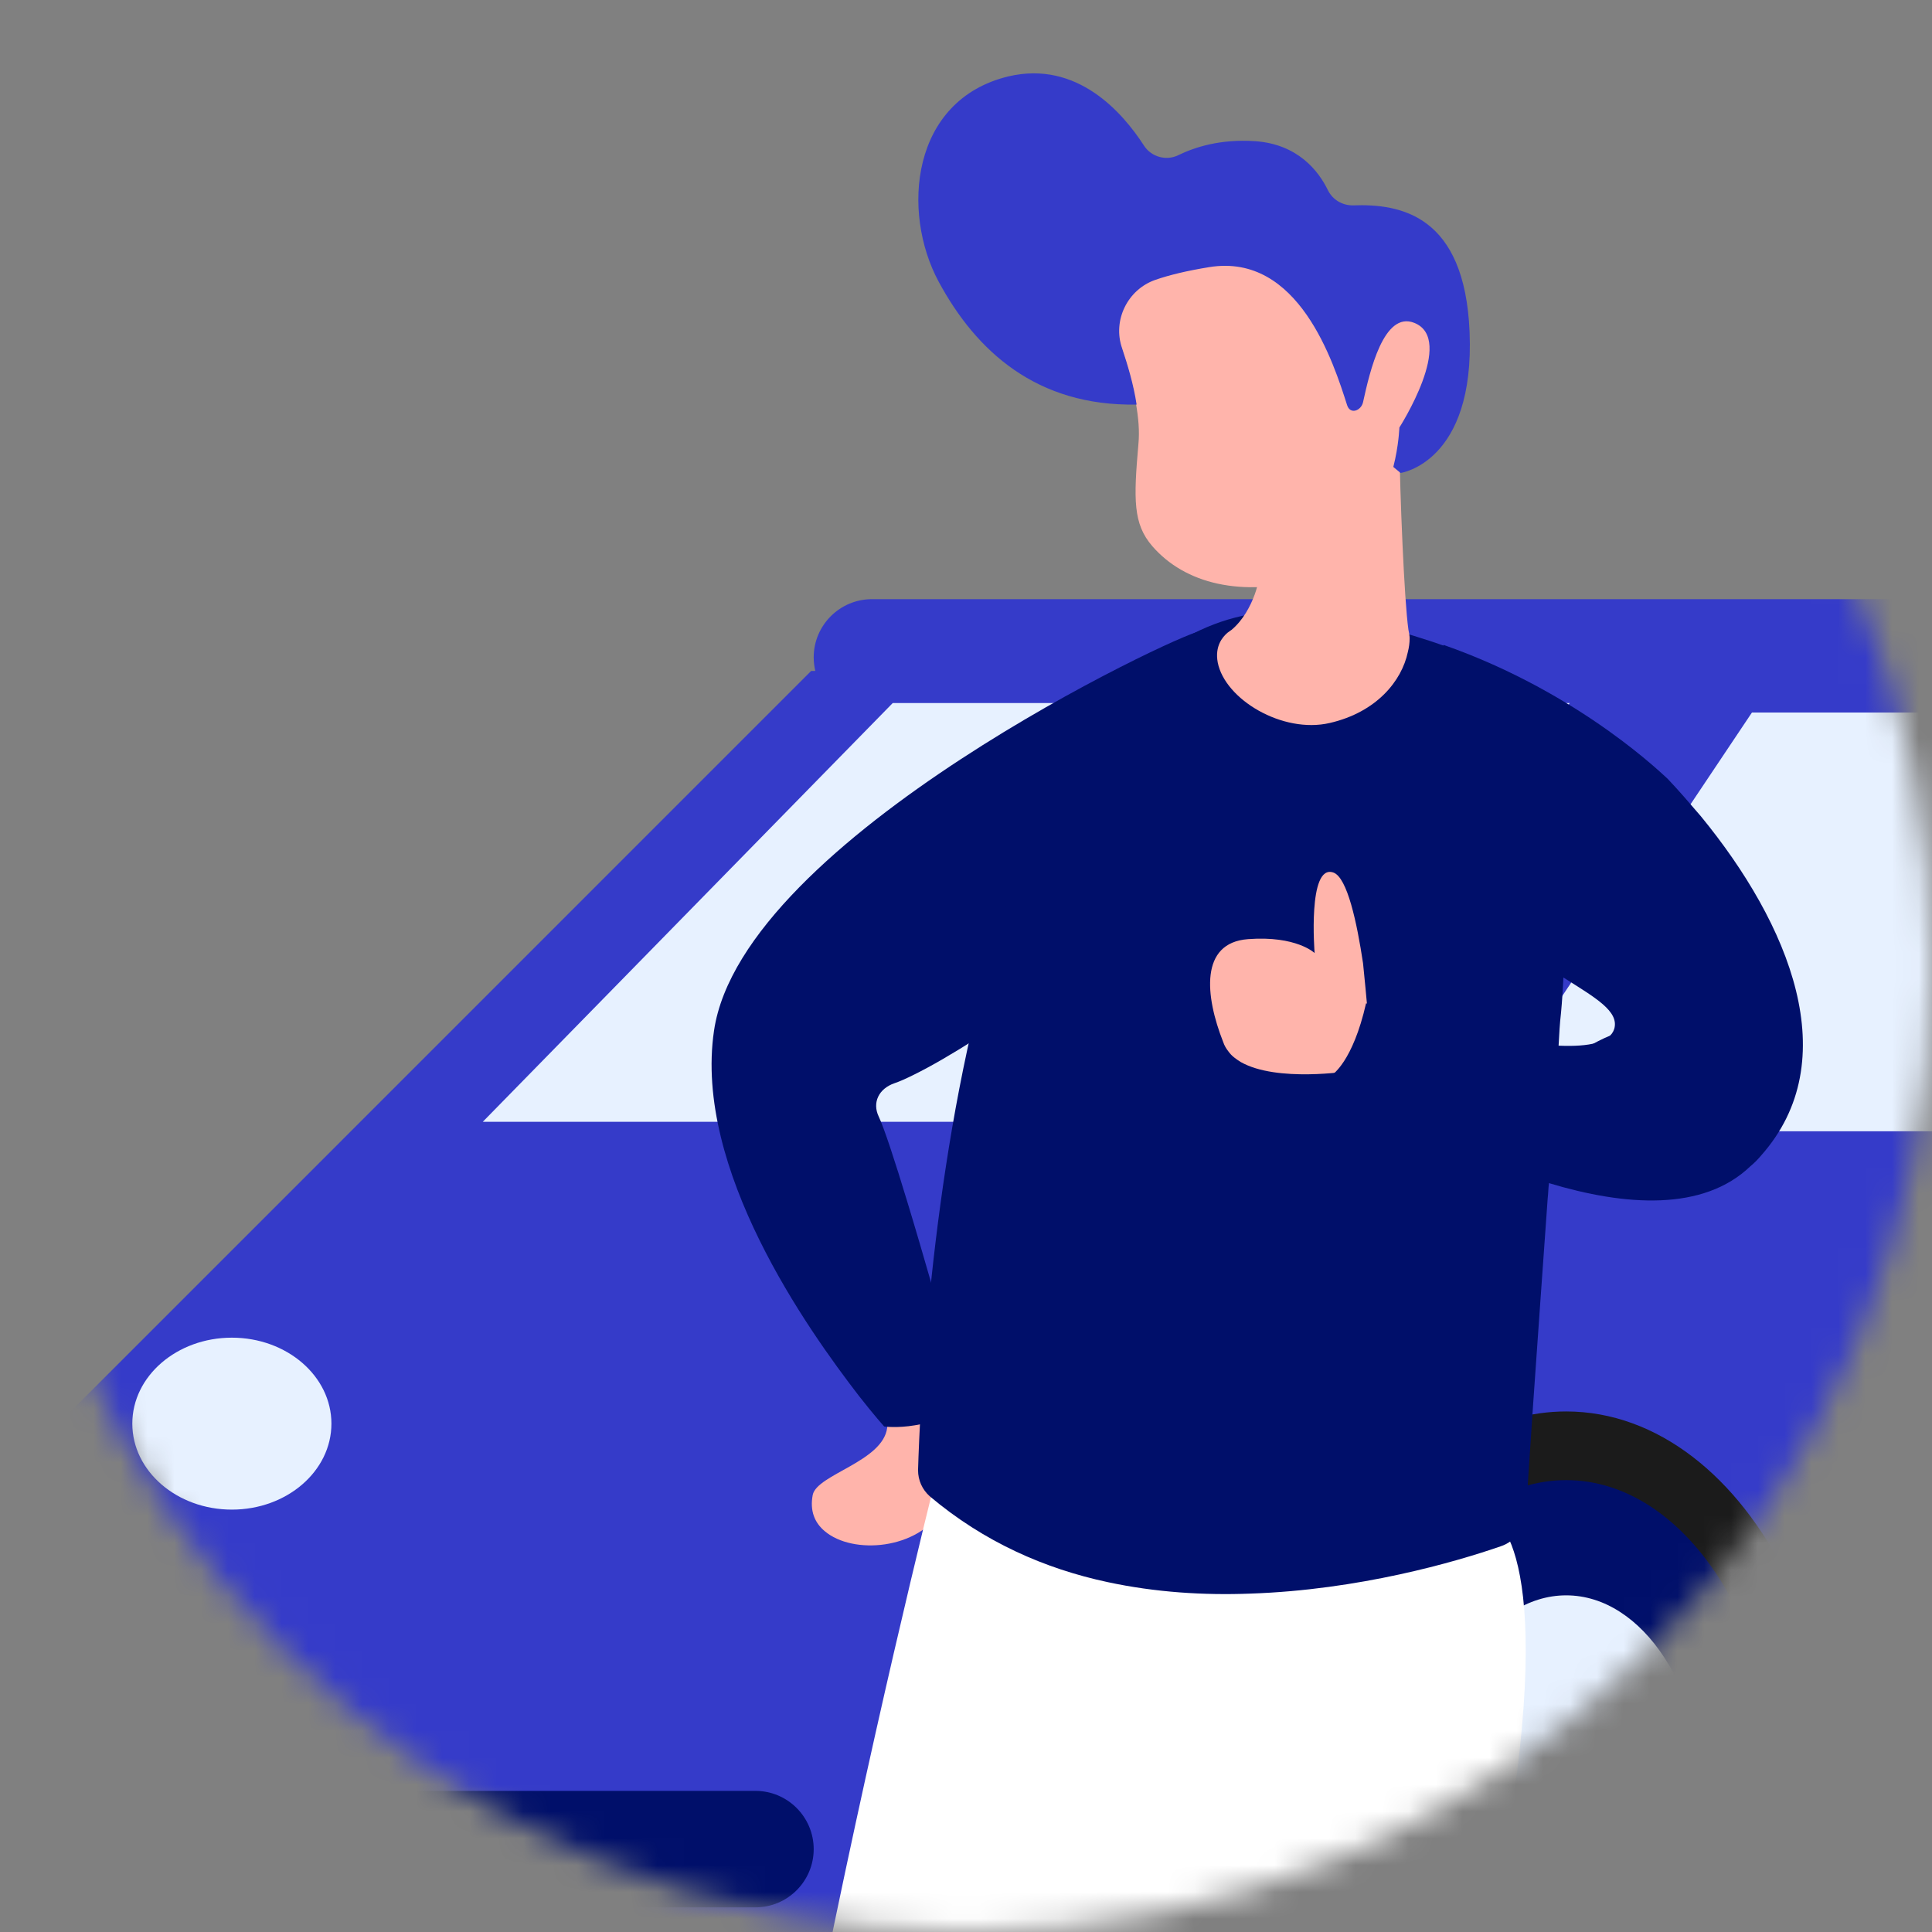
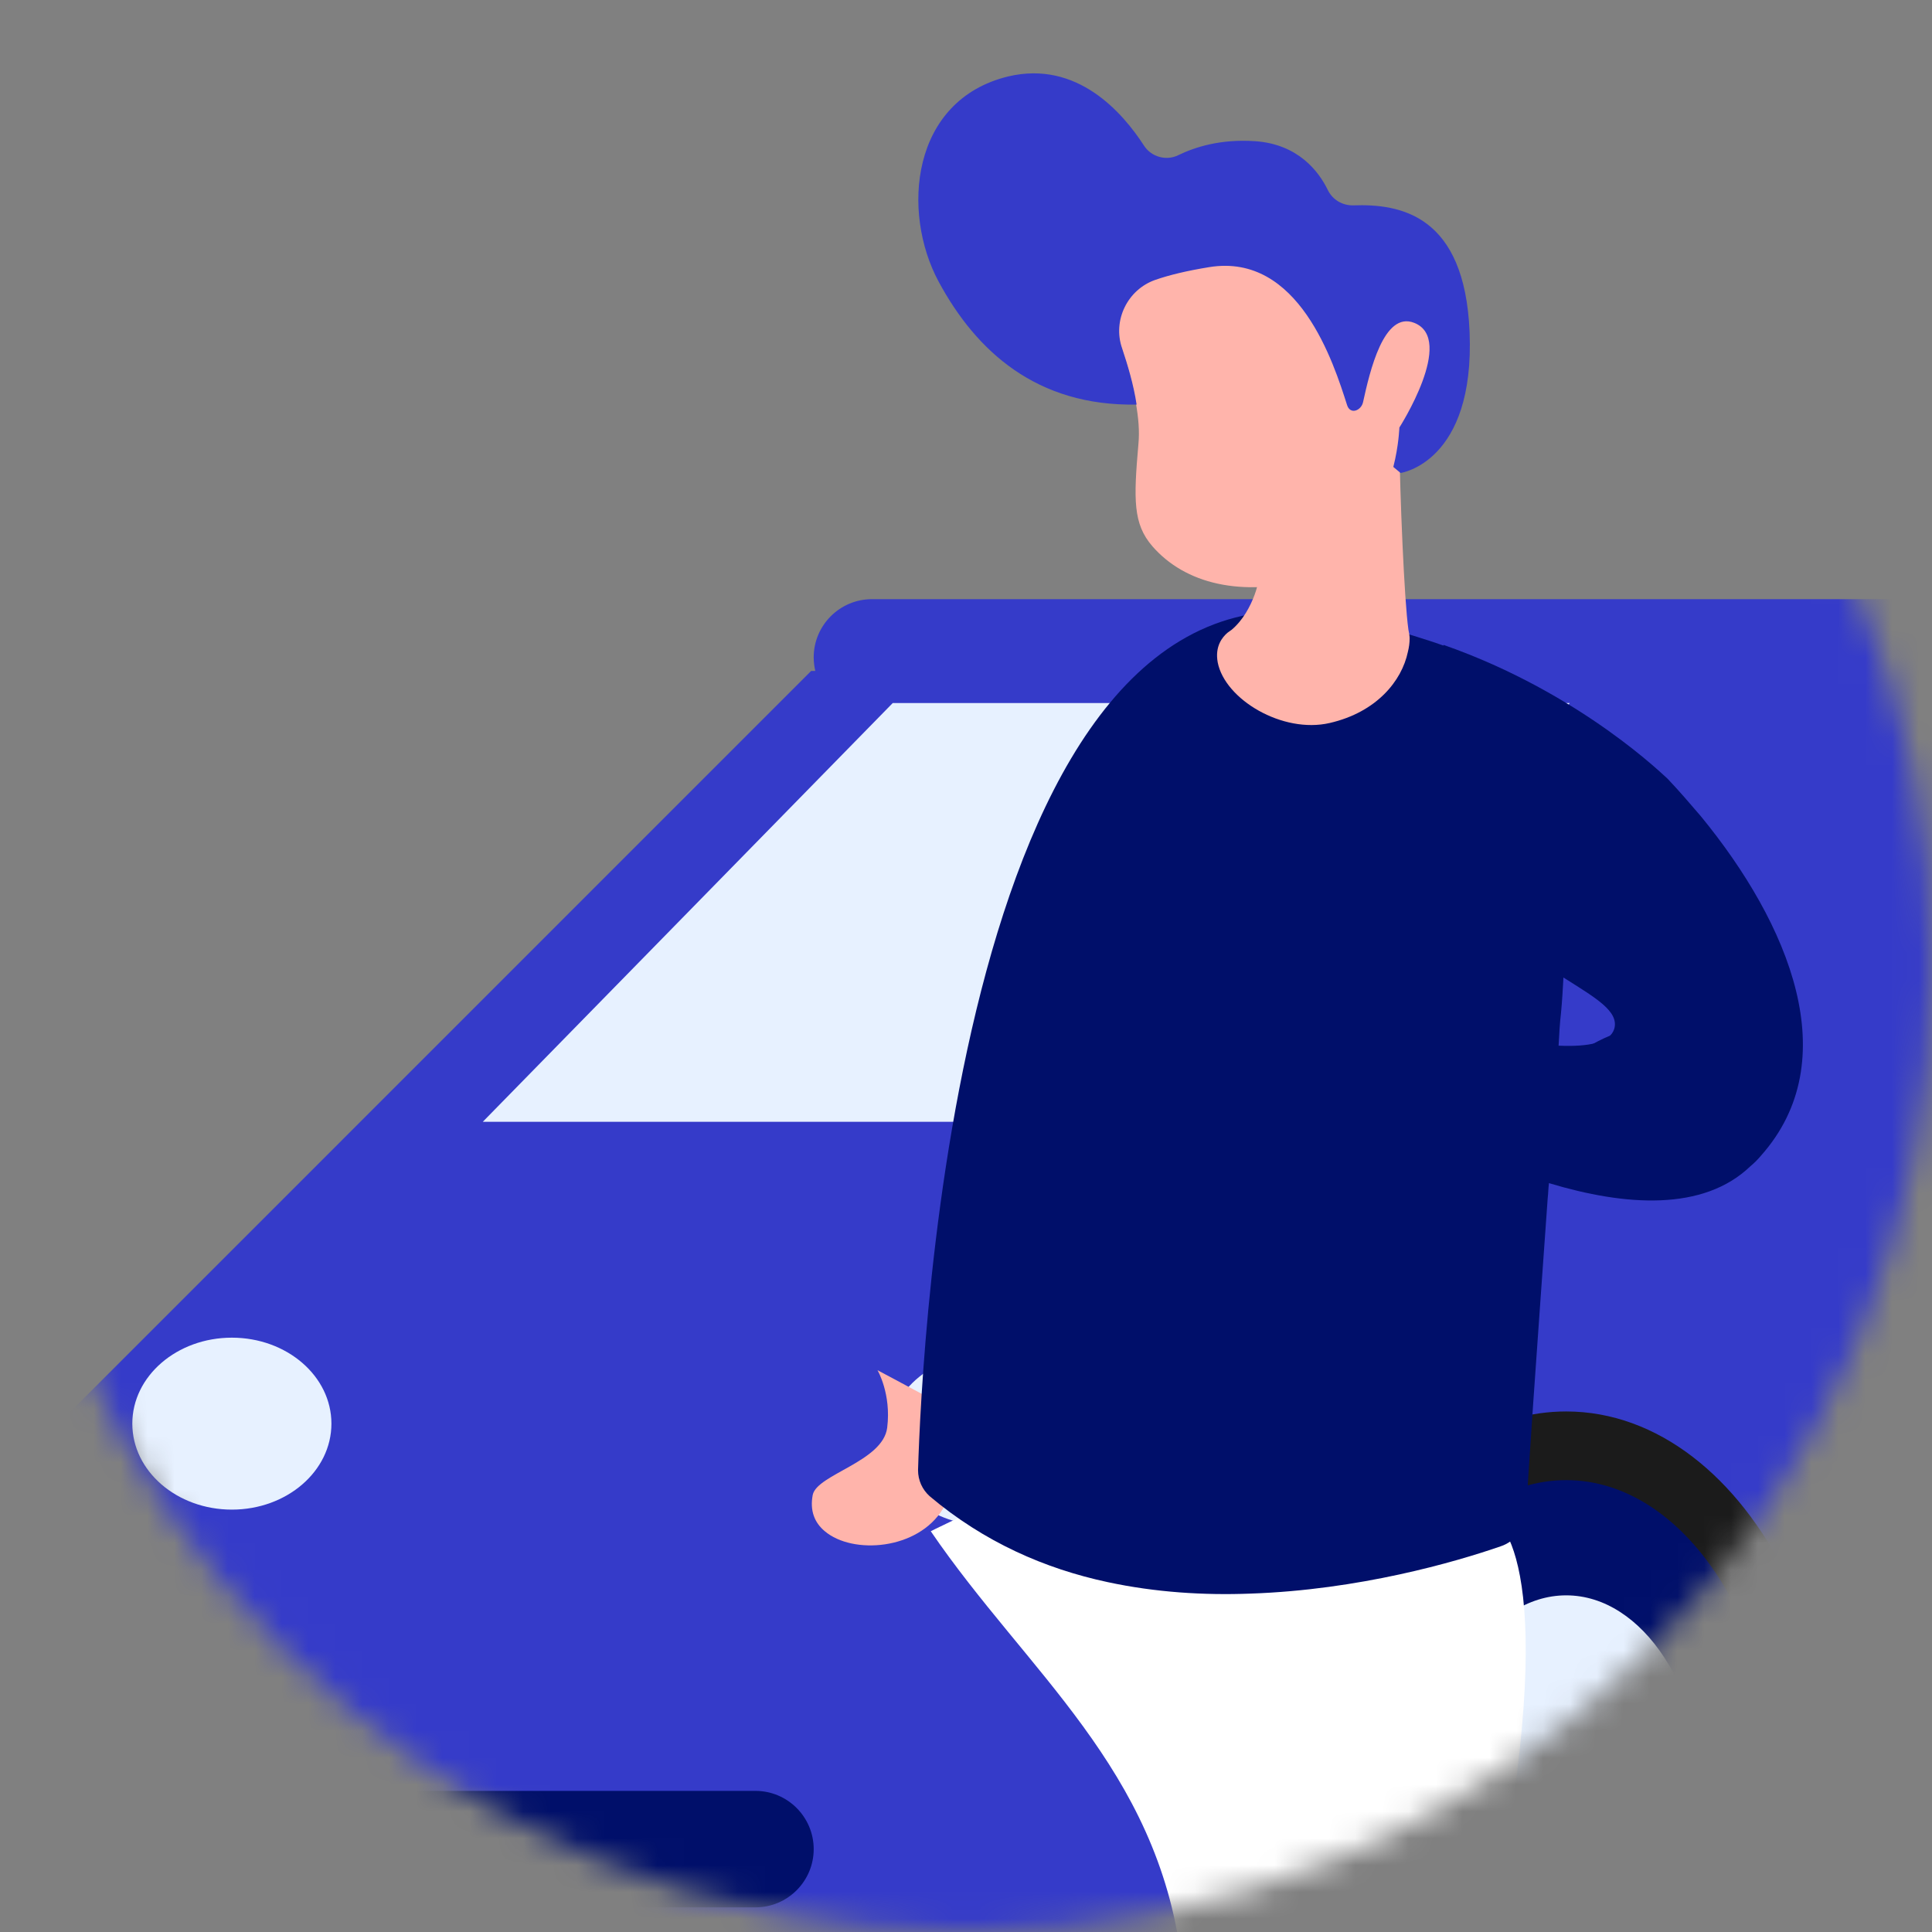
<svg xmlns="http://www.w3.org/2000/svg" width="72" height="72" viewBox="0 0 72 72" fill="none">
  <rect x="0" y="0" width="72" height="72" fill="#808080" stroke="none" />
  <mask id="mask0_127_13708" style="mask-type:alpha" maskUnits="userSpaceOnUse" x="0" y="0" width="72" height="72">
    <circle cx="36" cy="36" r="36" transform="matrix(1 0 0 -1 0 72)" fill="#353BC9" />
  </mask>
  <g mask="url(#mask0_127_13708)">
-     <path d="M5.143 66.095C5.589 60.557 6.387 54.479 6.387 54.479L19.998 51.193L27.508 57.53L28.106 66.095L28.329 69.263L27.596 71.41C27.596 71.41 23.987 72.666 23.987 71.023C23.987 70.413 23.823 68.407 23.389 66.095C22.638 62.153 21.078 57.307 18.121 56.943C13.72 56.391 10.341 62.868 10.142 66.095C10.13 66.306 10.13 66.506 10.142 66.682C10.376 69.615 16.83 79.472 16.83 79.472L11.561 79.237C10.224 79.237 8.921 78.815 7.877 77.993C6.41 76.855 4.861 75.083 4.861 71.845C4.861 70.249 4.979 68.219 5.143 66.095Z" fill="#17212A" />
    <path d="M16.83 79.495C12.423 79.495 8.851 74.047 8.851 67.327C8.851 60.607 12.423 55.159 16.83 55.159C21.236 55.159 24.808 60.607 24.808 67.327C24.808 74.047 21.236 79.495 16.83 79.495Z" fill="#000F6A" />
    <path d="M46.681 66.095C47.127 60.557 47.925 54.479 47.925 54.479L61.536 51.193L69.045 57.53L69.644 66.095L69.867 69.263L69.456 72.431C69.456 72.431 65.525 72.666 65.525 71.023C65.525 70.413 65.361 68.407 64.927 66.095C64.176 62.153 62.615 57.307 59.658 56.943C55.258 56.391 51.879 62.868 51.679 66.095C51.668 66.306 51.668 66.506 51.679 66.682C51.914 69.615 58.368 79.472 58.368 79.472L53.099 79.237C51.761 79.237 50.459 78.815 49.415 77.993C47.948 76.855 46.399 75.083 46.399 71.845C46.399 70.249 46.517 68.219 46.681 66.095Z" fill="#1B1B1B" />
    <path d="M-0.418 57.483V65.274H34.971C35.393 65.567 35.862 65.79 36.367 65.931C36.754 66.037 37.153 66.095 37.564 66.095H46.681C46.681 66.06 46.681 66.013 46.693 65.978C47.139 60.475 47.925 54.479 47.925 54.479L61.536 51.194L69.046 57.53L69.644 66.095H101.431C102.076 66.095 102.604 65.567 102.604 64.922V47.638C102.604 46.746 102.346 45.913 101.888 45.209C101.865 45.174 101.841 45.127 101.806 45.092C101.255 44.282 100.445 43.649 99.495 43.332L98.943 42.159L90.812 25.004C90.847 24.84 90.87 24.675 90.87 24.499C90.87 24.441 90.87 24.382 90.859 24.323C90.765 23.209 89.826 22.329 88.7 22.329H32.495C31.298 22.329 30.324 23.302 30.324 24.499C30.324 24.675 30.348 24.84 30.383 25.004H30.23L0.873 54.362C0.579 54.655 0.321 54.995 0.133 55.347C-0.219 55.993 -0.418 56.732 -0.418 57.483Z" fill="#353BC9" />
    <path d="M28.364 65.45H34.971C35.393 65.743 35.862 65.872 36.367 65.931C36.754 65.978 37.153 65.978 37.564 65.978H48.312C48.746 58.48 53.076 52.601 58.368 52.601C61.77 52.601 64.774 55.042 66.605 58.773C67.919 61.46 68.118 64.265 68.095 67.456C68.095 67.855 68.036 68.266 68.024 68.677C68.001 69.909 68.107 71.023 68.107 71.023C68.107 71.798 68.74 72.431 69.515 72.431L81.987 72.383C81.681 71.21 81.586 66.506 81.609 66.095C81.879 61.484 82.583 58.563 85.892 55.254C87.449 53.697 90.142 52.742 91.75 52.742C96.42 52.742 100.316 58.374 100.55 66.119C100.55 66.119 102.662 66.471 102.604 64.805V47.521C102.604 46.629 102.346 45.796 101.888 45.092H50.623C50.623 45.092 48.488 46.547 46.27 49.046C47.432 49.551 47.866 50.313 47.866 50.783C47.866 51.839 43.759 56.297 43.759 56.297H41.999C41.999 56.309 41.999 56.309 41.987 56.321C41.553 57.729 40.262 58.703 38.784 58.703H30.312L28.411 65.274L28.364 65.45Z" fill="#353BC9" />
    <path d="M90.811 25.004C90.847 24.84 90.87 24.675 90.87 24.499C90.87 24.441 90.87 24.382 90.859 24.323H65.291C64.117 24.323 63.026 24.91 62.381 25.896L52.149 41.443C51.949 41.748 52.172 42.158 52.536 42.158H98.943L90.811 25.004Z" fill="#353BC9" />
    <path d="M46.184 72.189H1.536C0.396 72.189 -0.531 71.251 -0.531 70.098V67.272C-0.531 66.12 -0.28 65.182 -0.28 65.182H48.375C48.375 65.182 48.251 66.12 48.251 67.272V70.098C48.251 71.251 47.323 72.189 46.184 72.189Z" fill="#353BC9" />
    <path d="M28.153 71.082H11.139C9.942 71.082 8.968 70.108 8.968 68.912C8.968 67.715 9.942 66.741 11.139 66.741H28.153C29.35 66.741 30.324 67.715 30.324 68.912C30.324 70.108 29.35 71.082 28.153 71.082Z" fill="#000F6A" />
    <path d="M17.992 41.806H47.807L58.497 26.201H33.269L17.992 41.806Z" fill="#E7F1FF" />
-     <path d="M54.847 42.159H84.428C85.449 42.159 86.294 41.314 86.294 40.293V28.418C86.294 27.398 85.449 26.553 84.428 26.553H65.29L54.847 42.159Z" fill="#E7F1FF" />
    <path d="M55.316 40.902H56.724C56.842 40.902 57.299 40.62 57.464 40.432C58.461 39.271 60.127 38.32 61.172 38.32H66.205C67.238 38.32 67.273 39.271 66.276 40.432C65.278 41.594 63.612 42.544 62.568 42.544H55.328C54.882 42.544 54.507 42.169 54.507 41.723C54.507 41.277 54.87 40.902 55.316 40.902Z" fill="#000F6A" />
    <path d="M58.367 79.495C53.961 79.495 50.388 74.048 50.388 67.328C50.388 60.607 53.961 55.16 58.367 55.16C62.774 55.16 66.346 60.607 66.346 67.328C66.346 74.048 62.774 79.495 58.367 79.495Z" fill="#000F6A" />
    <path d="M58.367 75.201C55.516 75.201 53.204 71.676 53.204 67.327C53.204 62.979 55.516 59.454 58.367 59.454C61.218 59.454 63.53 62.979 63.53 67.327C63.53 71.676 61.218 75.201 58.367 75.201Z" fill="#E7F1FF" />
    <path d="M67.989 71.023C67.989 71.798 68.74 72.431 69.514 72.431H83.454C83.149 71.258 82.938 69.991 82.856 68.677H68.024C68.001 69.909 67.989 71.023 67.989 71.023Z" fill="#000F6A" />
    <ellipse cx="3.71" cy="3.204" rx="3.71" ry="3.204" transform="matrix(-0.998 0.066 0.066 0.998 40.257 50.188)" fill="#E7F1FF" />
    <ellipse cx="3.71" cy="3.204" rx="3.71" ry="3.204" transform="matrix(-1 0 0 1 12.351 49.851)" fill="#E7F1FF" />
    <path d="M30.288 55.711C30.175 56.297 30.356 56.749 30.739 57.065C31.777 57.944 34.214 57.764 35.139 56.23C35.725 55.237 35.725 54.289 35.545 53.59C35.364 52.8 34.981 52.281 34.981 52.281L32.702 51.063C32.702 51.063 33.221 51.943 33.063 53.206C32.905 54.47 30.446 54.944 30.288 55.711Z" fill="#FFB4AB" />
-     <path d="M43.825 30.87C43.983 31.908 44.502 31.931 43.238 33.307C42.313 34.345 40.801 35.586 39.222 36.759C37.349 38.135 35.341 39.421 34.055 40.053C33.785 40.188 33.536 40.301 33.333 40.369C32.747 40.572 32.499 41.091 32.747 41.61C32.95 42.038 33.356 43.279 33.807 44.768C34.439 46.844 35.161 49.416 35.612 50.973C35.838 51.785 35.996 52.327 35.996 52.327C35.341 52.8 34.665 53.026 34.1 53.116C33.424 53.229 32.95 53.161 32.95 53.161C32.95 53.161 32.566 52.733 32.002 52.011C30.107 49.552 25.843 43.573 26.61 38.406C27.67 31.231 44.028 23.583 44.682 23.538C45.178 23.47 43.622 29.449 43.825 30.87Z" fill="#000F6A" />
-     <path d="M46.623 69.587C46.623 69.587 46.239 70.061 45.653 70.805C45.201 71.392 44.615 72.159 43.983 73.016C42.517 75.001 40.847 77.416 40.057 78.995C39.922 79.266 39.786 79.537 39.674 79.807C35.161 89.306 33.086 101.061 32.544 104.603C32.431 105.28 32.386 105.663 32.386 105.663C31.168 106.994 26.114 105.573 26.114 105.573C26.137 105.099 26.159 104.625 26.182 104.152C27.332 84.41 35.161 53.929 35.161 53.929H44.863C44.886 53.951 56.031 60.675 46.623 69.587Z" fill="white" />
    <path d="M56.234 68.188C54.677 77.89 52.331 99.887 51.744 105.641C51.744 105.731 51.722 105.821 51.722 105.911C51.654 106.611 51.112 107.152 50.436 107.22C49.646 107.31 48.563 107.378 47.525 107.288C46.442 107.175 45.449 106.882 44.908 106.182C44.908 106.182 44.931 105.889 44.953 105.37C45.088 101.67 45.585 86.012 44.05 73.129C44.05 73.084 44.05 73.061 44.028 73.016C43.126 65.887 38.275 62.322 34.687 57.065C34.687 57.065 38.591 55.057 43.103 53.929C47.187 52.913 51.789 52.598 54.429 55.147C54.813 55.508 55.151 55.937 55.444 56.411C55.422 56.433 58.016 56.952 56.234 68.188Z" fill="white" />
    <path d="M61.333 29.223C61.265 29.133 61.175 29.02 61.085 28.93C60.724 28.501 60.272 28.05 59.731 27.576C59.731 27.576 59.731 27.576 59.708 27.554C59.212 27.102 58.648 26.651 57.971 26.155C57.949 26.132 57.949 26.132 57.949 26.132C54.925 23.876 49.623 22.929 49.623 22.929C35.725 20.357 34.349 50.251 34.213 54.786C34.213 55.17 34.371 55.508 34.642 55.756C36.673 57.471 38.951 58.464 41.275 58.96C43.058 59.343 44.863 59.456 46.6 59.389C50.638 59.253 54.226 58.215 55.918 57.629C56.482 57.448 56.865 56.907 56.888 56.32C56.888 55.688 57.294 50.071 57.678 44.656C57.7 44.475 57.7 44.295 57.723 44.114C57.723 44.024 57.745 43.934 57.745 43.843C57.858 42.106 57.994 40.414 58.084 38.97C58.106 38.541 58.129 38.135 58.174 37.752C58.219 37.278 58.242 36.849 58.264 36.443C58.332 35.315 58.4 34.571 58.4 34.367C58.467 34.525 64.807 33.691 61.333 29.223Z" fill="#000F6A" />
-     <path d="M51.022 38.338L50.278 39.917C50.278 39.917 47.593 40.346 46.239 39.579C46.059 39.466 45.901 39.353 45.788 39.195C45.698 39.082 45.63 38.969 45.585 38.834C44.908 37.119 44.705 35.134 46.51 34.999C48.315 34.863 48.992 35.517 48.992 35.517C48.992 35.517 48.721 32.178 49.691 32.517C50.21 32.697 50.571 34.389 50.797 35.901C50.932 37.21 51.022 38.338 51.022 38.338Z" fill="#FFB4AB" />
    <path d="M65.62 43.076C65.507 43.211 65.372 43.347 65.236 43.459C63.476 45.152 60.566 44.949 57.723 44.091C56.008 43.572 54.294 42.805 52.895 42.061L52.85 42.038L52.805 42.016H52.782C52.128 41.654 51.519 41.316 51.045 41C50.165 40.436 49.646 40.053 49.646 40.053C49.646 40.053 50.413 39.579 50.909 37.39C50.909 37.39 51.496 37.593 52.398 37.864C54.045 38.361 56.414 38.902 58.107 38.97C59.212 39.015 60.002 38.857 60.16 38.338C60.34 37.684 59.46 37.187 58.287 36.443C56.414 35.27 53.843 33.442 53.73 29.223C53.662 26.899 53.775 24.034 53.797 24.034C58.964 25.839 62.123 29.02 62.145 29.02C62.574 29.471 62.98 29.945 63.386 30.419C66.68 34.435 68.801 39.511 65.62 43.076Z" fill="#000F6A" />
    <path d="M52.533 23.786C52.533 23.966 52.51 24.124 52.465 24.305C52.24 25.365 51.315 26.538 49.555 26.944C47.795 27.351 45.651 26.064 45.381 24.688C45.268 24.079 45.561 23.741 45.742 23.583C45.832 23.515 45.9 23.47 45.9 23.47C46.328 23.109 46.599 22.59 46.757 22.161C46.915 21.733 46.938 21.394 46.938 21.394C46.938 21.394 49.329 18.145 50.863 16.566C51.608 15.821 52.149 15.438 52.149 16.002C52.149 16.137 52.149 16.295 52.149 16.476C52.172 18.439 52.33 22.364 52.488 23.47C52.51 23.583 52.533 23.695 52.533 23.786Z" fill="#FFB4AB" />
    <path d="M52.15 16.024C52.15 16.024 52.082 16.61 51.902 17.4C51.834 17.671 51.744 17.964 51.654 18.258C51.202 19.634 50.367 21.191 48.856 21.574C46.261 22.274 44.163 21.755 42.945 20.356C42.223 19.521 42.245 18.619 42.426 16.543C42.471 16.069 42.426 15.573 42.336 15.054C42.223 14.309 41.997 13.565 41.794 12.956C41.501 12.121 41.794 11.196 42.493 10.699C42.651 10.586 42.832 10.474 43.035 10.406C43.554 10.226 44.208 10.068 45.043 9.932C48.292 9.413 49.668 13.159 50.21 14.806C50.232 14.851 50.255 14.918 50.255 14.963C50.322 15.144 50.728 15.144 50.774 14.963C51.022 13.858 51.608 11.399 52.804 11.827C52.827 11.827 52.827 11.827 52.849 11.85C54.587 12.549 52.15 16.024 52.15 16.024Z" fill="#FFB4AB" />
    <path d="M54.767 12.37C54.971 17.243 52.195 17.626 52.195 17.626L51.925 17.401C52.128 16.611 52.151 15.932 52.151 15.932C52.151 15.932 54.254 12.652 52.708 12.033C51.565 11.576 51.045 13.859 50.797 14.987C50.726 15.308 50.318 15.463 50.202 15.097C49.705 13.54 48.405 9.414 45.066 9.955C44.231 10.091 43.577 10.249 43.058 10.429C42.02 10.79 41.456 11.941 41.817 12.979C42.02 13.588 42.246 14.332 42.358 15.077C38.636 15.145 36.38 13.091 34.981 10.497C33.582 7.902 33.943 3.728 37.575 2.848C40.147 2.239 41.84 4.202 42.629 5.42C42.9 5.849 43.464 6.007 43.915 5.781C44.524 5.488 45.472 5.172 46.781 5.262C48.382 5.375 49.15 6.391 49.488 7.09C49.668 7.451 50.029 7.654 50.413 7.654C52.195 7.586 54.587 8.015 54.767 12.37Z" fill="#353BC9" />
  </g>
</svg>